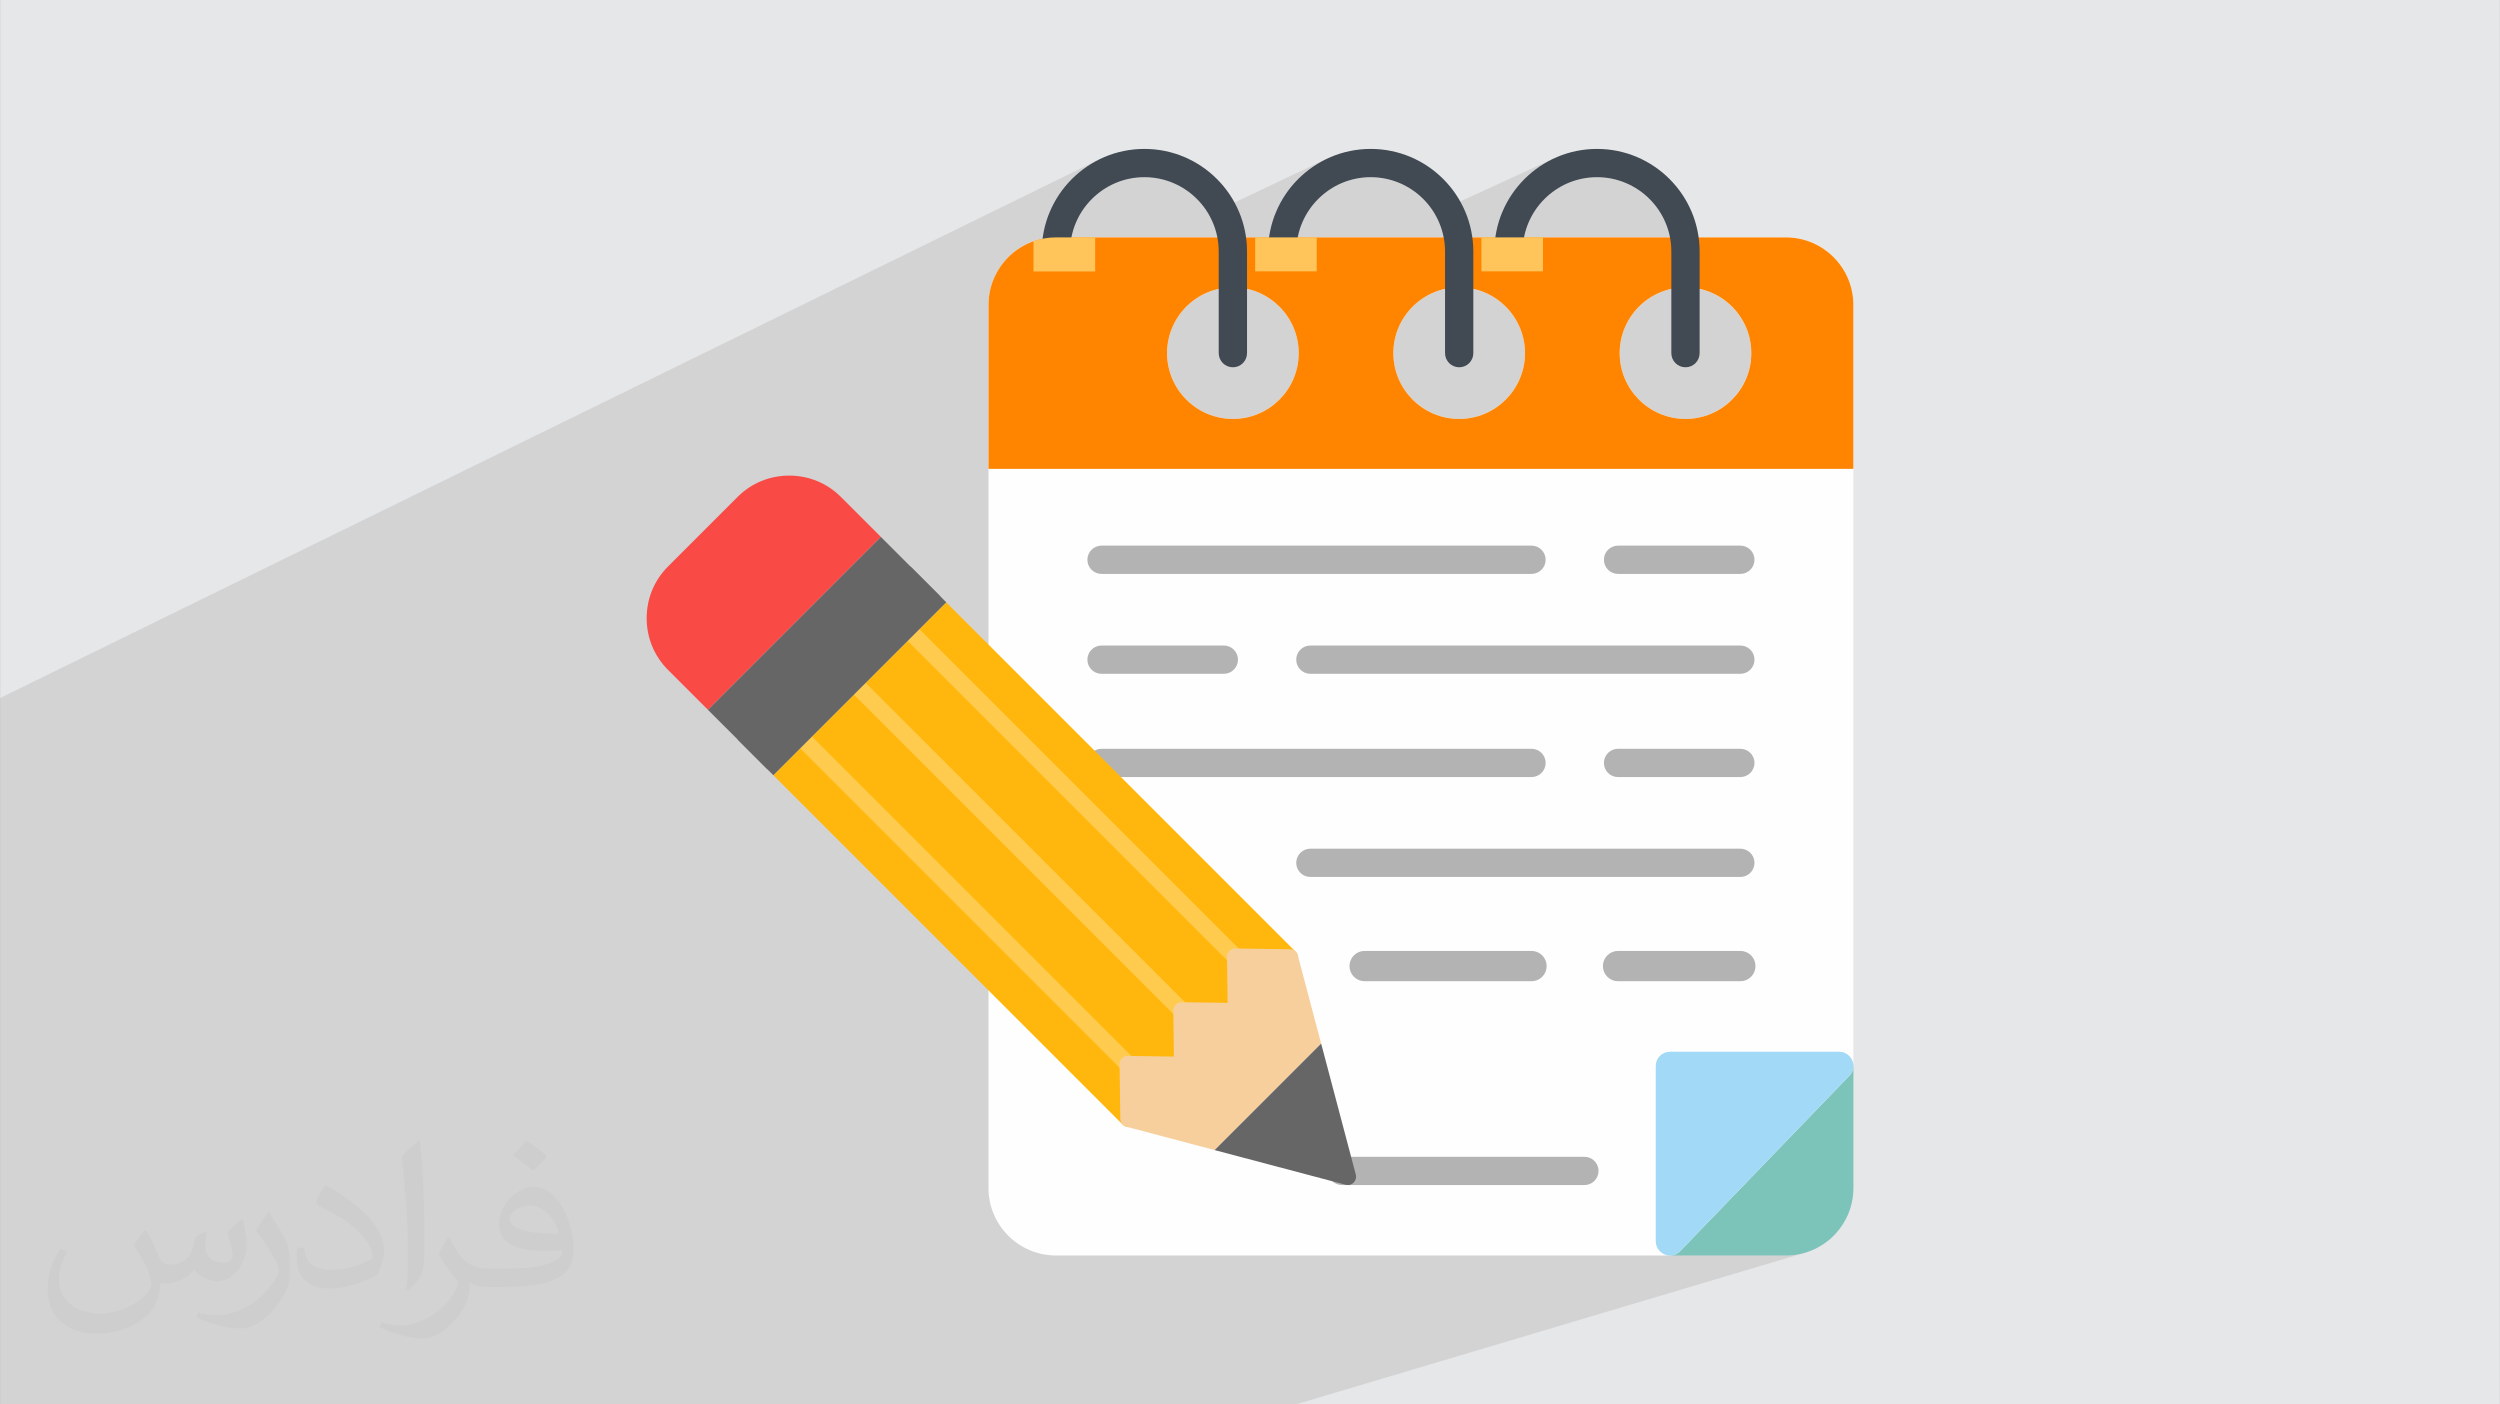
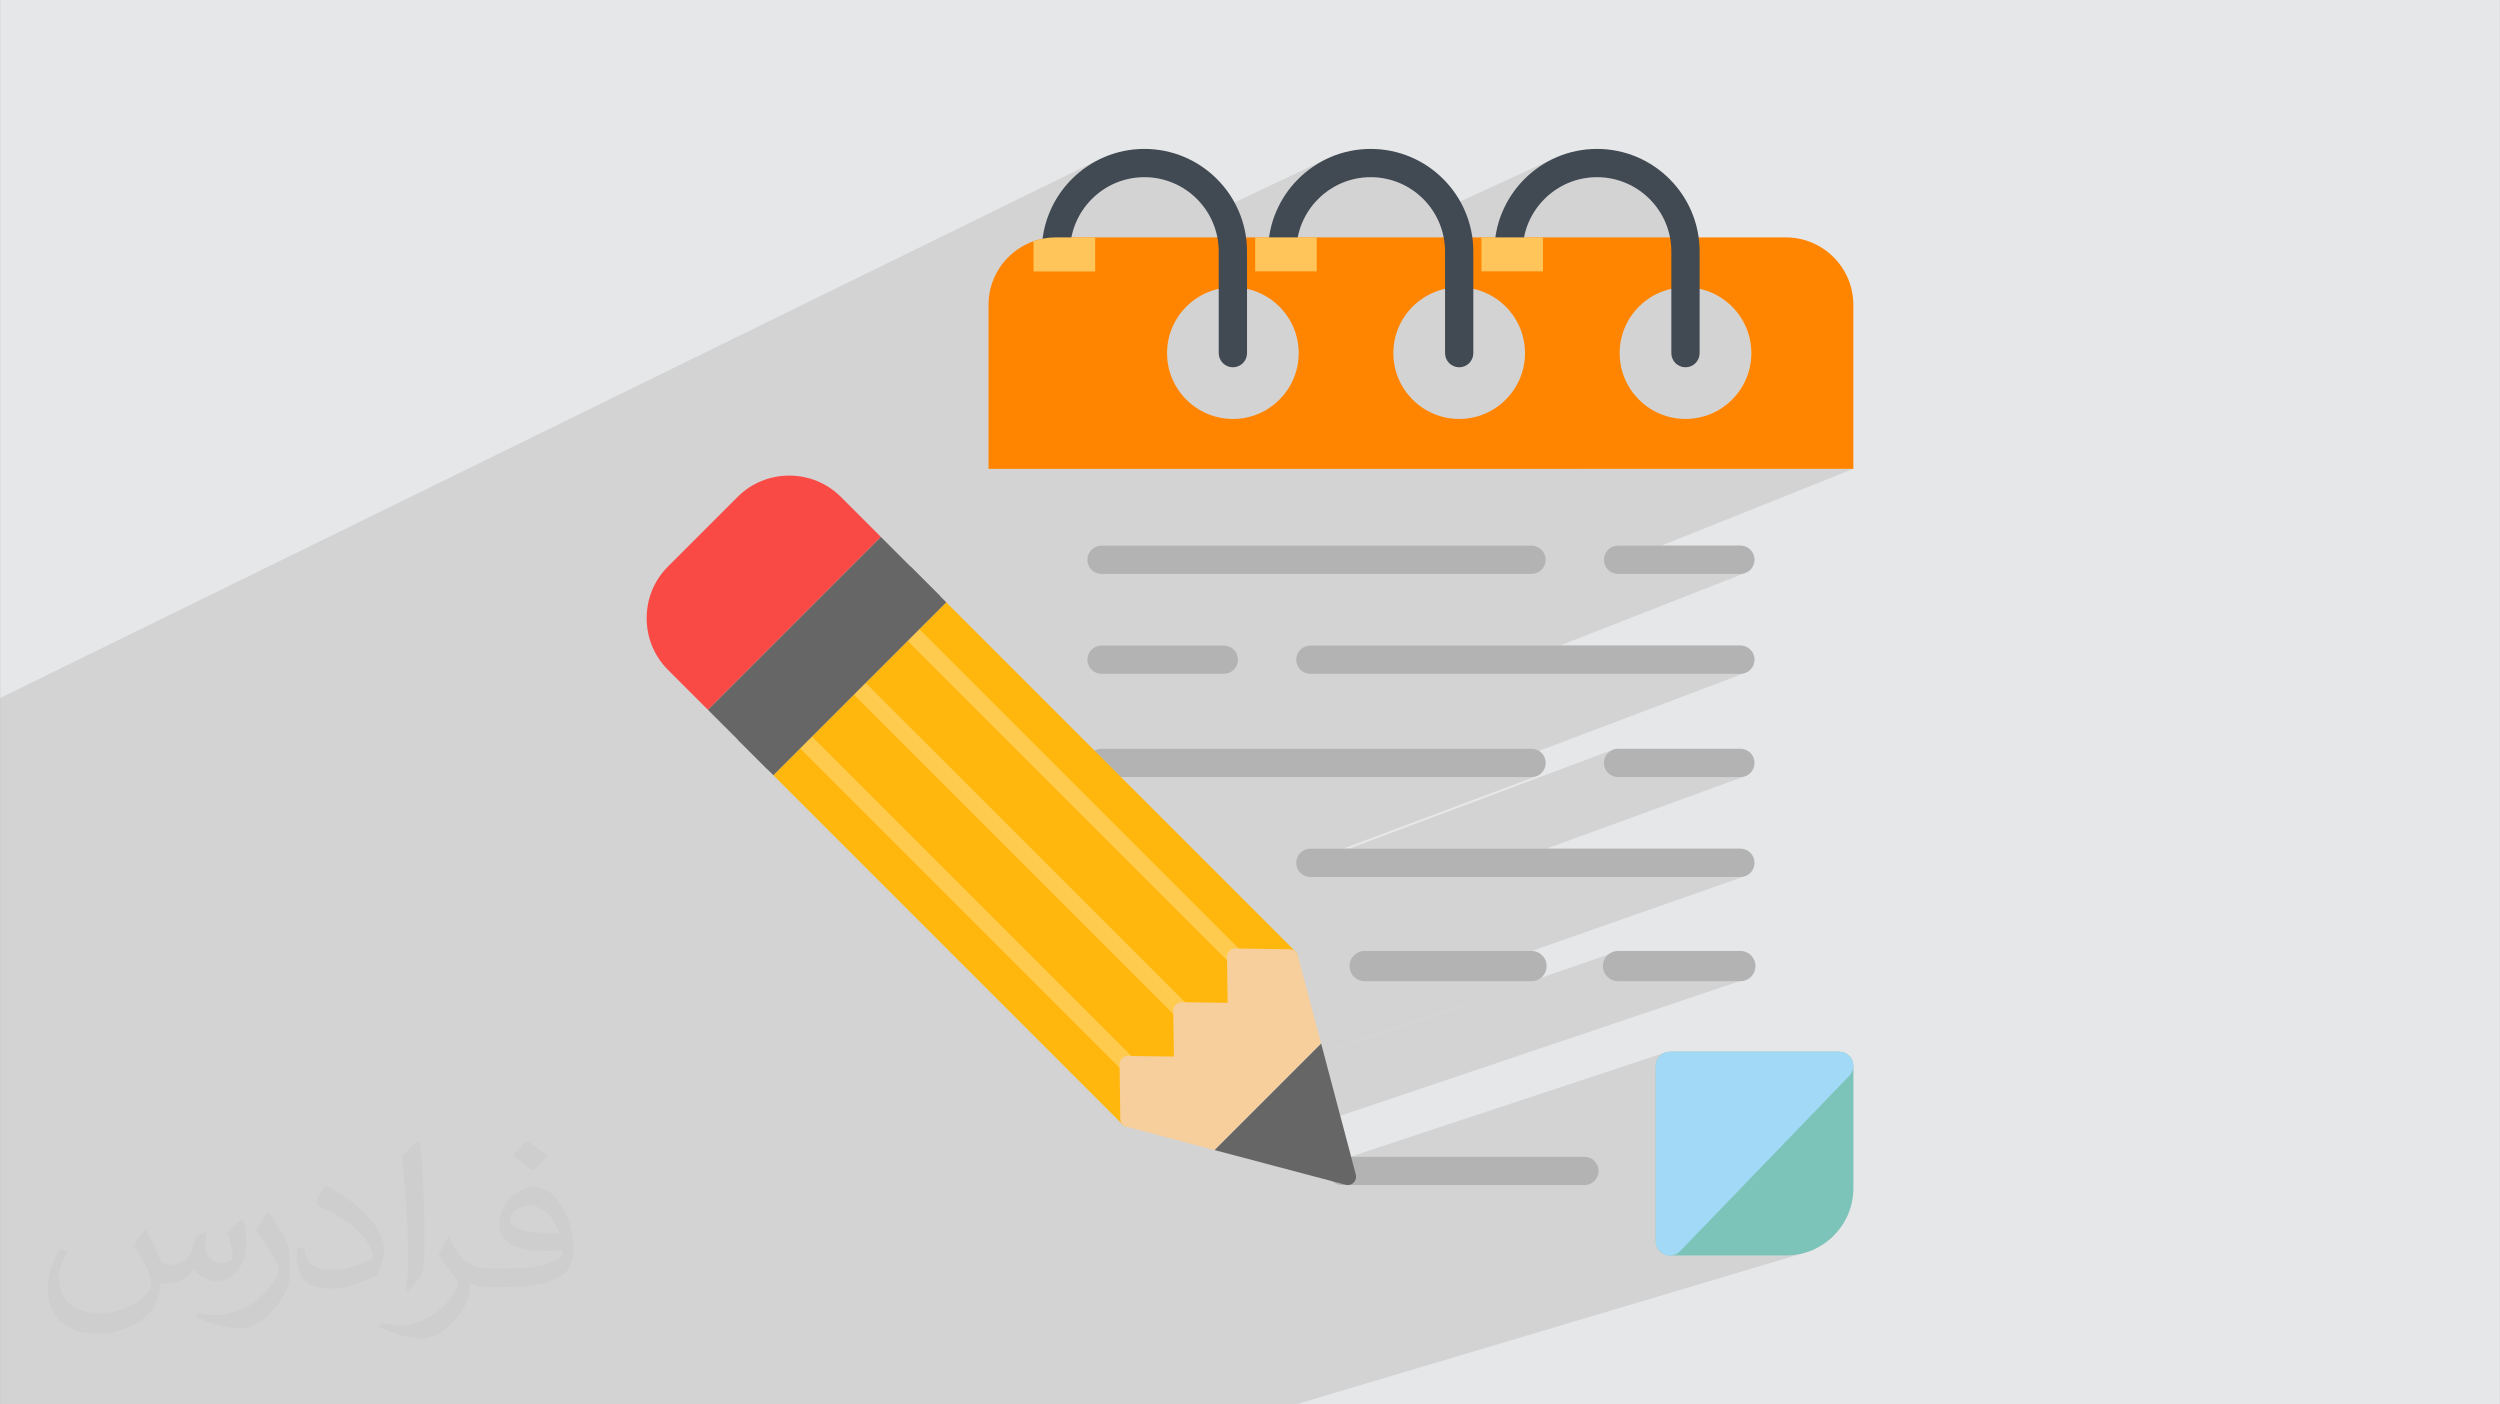
<svg xmlns="http://www.w3.org/2000/svg" xml:space="preserve" width="3.708in" height="2.083in" version="1.0" style="shape-rendering:geometricPrecision; text-rendering:geometricPrecision; image-rendering:optimizeQuality; fill-rule:evenodd; clip-rule:evenodd" viewBox="0 0 3702.73 2080.18">
  <rect x="0" y="0" width="3702.73" height="2080.18" fill="#808080" stroke="none" />
  <defs>
    <style type="text/css">
   
    .str0 {stroke:#B3B3B3;stroke-width:3;stroke-miterlimit:2.613}
    .fil4 {fill:#FEFEFE}
    .fil5 {fill:#A2D9F7}
    .fil3 {fill:#7CC4B9}
    .fil8 {fill:#414952}
    .fil13 {fill:#666666}
    .fil7 {fill:#B3B3B3}
    .fil0 {fill:#E6E7E8}
    .fil12 {fill:#F7CF9C}
    .fil14 {fill:#F94A46}
    .fil6 {fill:#FF8500}
    .fil10 {fill:#FFB70D}
    .fil9 {fill:#FFC55A}
    .fil11 {fill:#FFCB4F}
    .fil2 {fill:#373435;fill-opacity:0.031}
    .fil1 {fill:#2B2A29;fill-opacity:0.102}
   
  </style>
  </defs>
  <g id="Layer_x0020_1">
    <path class="fil0" d="M-0 0l3702.73 0 0 2080.18 -3702.73 0 0 -2080.18z" />
    <path class="fil1" d="M2276.48 1149.33l-287.24 107.73 8.65 0 390.47 -146.33 3.93 -1.22 4.22 -0.42 181.17 0 4.22 0.42 3.93 1.22 3.56 1.93 3.1 2.56 2.56 3.1 1.93 3.56 1.22 3.93 0.42 4.21 -0.42 4.22 -1.22 3.93 -1.93 3.56 -2.56 3.1 -3.1 2.56 -3.56 1.93 -295.54 107.73 287.4 0 4.22 0.42 3.93 1.22 3.56 1.93 3.1 2.56 2.56 3.1 1.93 3.56 1.22 3.93 0.42 4.22 -0.42 4.21 -1.22 3.93 -1.93 3.56 -2.56 3.1 -3.1 2.56 -3.56 1.93 -320.96 112.68 3.47 0 4.22 0.42 3.93 1.22 3.56 1.93 3.1 2.56 2.56 3.1 1.93 3.56 1.22 3.93 0.42 4.21 -0.42 4.22 -1.22 3.93 -1.93 3.56 -2.56 3.1 -3.1 2.56 -3.56 1.93 -315.99 109.63 0.05 0.19 427.82 -148.42 3.93 -1.22 4.22 -0.42 181.17 0 4.22 0.42 3.93 1.22 3.56 1.93 3.1 2.56 2.56 3.1 1.93 3.56 1.22 3.93 0.42 4.21 -0.42 4.22 -1.22 3.93 -1.93 3.56 -2.56 3.1 -3.1 2.56 -3.56 1.93 -600.74 202.56 15.95 60.27 464.15 -153.59 3.93 -1.22 4.22 -0.42 250.77 0 4.22 0.42 3.93 1.22 3.56 1.93 3.1 2.56 2.56 3.1 1.93 3.56 1.22 3.93 0.42 4.22 0 181.01 -0.51 10.19 -1.52 9.9 -2.46 9.56 -3.36 9.17 -4.21 8.72 -5 8.23 -5.75 7.69 -6.45 7.09 -7.09 6.45 -7.69 5.75 -8.23 5 -8.73 4.21 -9.16 3.36 -755.25 225.08 -171.11 0 -0 0 -2.64 0 -0.25 0 -52.17 0 -31.4 0 -339.59 0 -43.37 0 -77.62 0 -19.03 0 -73.72 0 -104.31 0 -3.88 0 -29.78 0 -0.01 0 -40.02 0 -33.83 0 -2.61 0 -2.72 0 -11.01 0 -2.84 0 -160.1 0 -31.82 0 -4.89 0 -68.02 0 -79.88 0 -46.79 0 -1.8 0 -16.88 0 -3.47 0 -2.79 0 -0.51 0 -35.39 0 -2.5 0 -0.01 0 -64.09 0 -2.34 0 -1.77 0 -0.18 0 -17.54 0 -27.65 0 -15.84 0 -0 0 -10.06 0 -51.06 0 -1.76 0 -0.16 0 -7.61 0 -2.21 0 -7.89 0 -26.49 0 -15.47 0 -9.07 0 -5.93 0 -2.93 0 -39.31 0 -1.75 0 -0.16 0 -9.16 0 -0.17 0 -1.77 0 -6.71 0 -7.48 0 -17.9 0 -12.47 0 -2.68 0 -0 0 -53.22 0 0 -4.71 0 -0.83 0 -36.34 0 -49.94 0 -1.16 0 -67.28 0 -122.35 0 -30.83 0 -1.38 0 -21.58 0 -1.35 0 -5.61 0 -11.58 0 -24.27 0 -21.79 0 -40.58 0 -1.48 0 -8.41 0 -10.9 0 -9.36 0 -8.81 0 -11.43 0 -19.75 0 -6.16 0 -2.5 0 -30.68 0 -8.52 0 -5.97 0 -1.58 0 -6.77 0 -0 0 -5.04 0 -64.1 0 -1.25 0 -5.45 0 -0.77 0 -44.2 0 -4.71 0 -12.32 0 -1.66 0 -10.76 0 -6.86 0 -7.43 0 -28.79 0 -16.13 0 -3.33 0 -20.91 0 -1.73 0 -1.41 0 -2.1 0 -4.78 0 -1.25 0 -0 0 -15.5 0 -1.67 0 -6.4 0 -16.37 0 -3.57 0 -3.79 0 -9.22 0 -34.06 0 -3.53 0 -18.21 0 -6.86 0 -1.89 0 -6.14 0 -20.02 0 -17.9 0 -0.45 0 -12.52 0 -10.11 0 -39.12 1629.1 -798.39 -6.55 3.36 -6.36 3.66 -6.17 3.96 -5.96 4.24 -5.75 4.52 -5.52 4.78 -5.28 5.04 -5.04 5.28 -4.78 5.52 -4.52 5.74 -4.24 5.96 -3.96 6.17 -3.66 6.37 -3.36 6.55 -3.05 6.73 -2.35 5.97 89.94 -43.66 9.62 -4.64 10.11 -3.71 10.54 -2.72 10.92 -1.67 11.24 -0.57 11.24 0.57 10.92 1.67 10.54 2.72 10.11 3.71 9.62 4.64 9.08 5.52 8.48 6.34 7.82 7.12 7.11 7.82 6.34 8.48 4.25 6.99 173.85 -82.45 -6.55 3.36 -6.37 3.66 -6.17 3.96 -5.96 4.24 -5.74 4.52 -5.52 4.78 -5.28 5.04 -5.04 5.28 -4.78 5.52 -4.52 5.74 -4.24 5.96 -3.96 6.17 -3.66 6.37 -3.36 6.55 -3.05 6.73 -1.62 4.1 98.84 -46.43 10.11 -3.71 10.54 -2.72 10.92 -1.67 11.24 -0.57 11.24 0.57 10.92 1.67 10.54 2.72 10.11 3.71 9.62 4.64 9.08 5.52 8.48 6.34 7.82 7.12 7.11 7.82 6.34 8.48 3.02 4.96 175.05 -80.43 -6.55 3.36 -6.37 3.66 -6.17 3.96 -5.96 4.24 -5.74 4.52 -5.52 4.78 -5.28 5.04 -5.04 5.28 -4.78 5.52 -4.52 5.74 -4.24 5.96 -3.96 6.17 -3.66 6.37 -3.36 6.55 -3.05 6.73 -0.92 2.33 98.14 -44.67 10.11 -3.71 10.54 -2.72 10.92 -1.67 11.24 -0.57 11.24 0.57 10.92 1.67 10.54 2.72 10.11 3.71 9.62 4.64 9.08 5.52 8.48 6.34 7.82 7.12 7.11 7.82 6.34 8.48 5.52 9.08 4.64 9.62 3.71 10.11 2.72 10.54 1.67 10.92 0.57 11.24 0 55.31 1.32 -0.34 9.67 -1.48 9.95 -0.5 9.95 0.5 9.67 1.48 9.34 2.41 8.95 3.28 8.52 4.11 8.04 4.89 7.51 5.61 6.92 6.3 6.3 6.93 5.62 7.5 4.89 8.04 4.11 8.52 3.28 8.95 2.41 9.34 1.48 9.67 0.5 9.95 -0.5 9.95 -1.48 9.67 -2.41 9.34 -3.28 8.95 -4.11 8.52 -4.89 8.04 -5.62 7.51 -6.29 6.92 -6.93 6.3 -7.5 5.62 -8.04 4.89 -8.52 4.11 -196.57 81.61 407.31 0 -284.23 113.7 116.87 0 4.22 0.42 3.93 1.22 3.56 1.93 3.1 2.56 2.56 3.1 1.93 3.55 1.22 3.93 0.42 4.22 -0.42 4.22 -1.22 3.93 -1.93 3.56 -2.56 3.1 -3.1 2.56 -3.56 1.93 -274.93 107.73 266.78 0 4.22 0.42 3.93 1.22 3.56 1.93 3.1 2.56 2.56 3.1 1.93 3.56 1.22 3.93 0.42 4.22 -0.42 4.22 -1.22 3.93 -1.93 3.56 -2.56 3.1 -3.1 2.56 -3.56 1.93 -306.39 115.94 0.61 0.33 3.1 2.56 2.56 3.1 1.93 3.56 1.22 3.93 0.42 4.21 -0.42 4.22 -1.22 3.93 -1.93 3.56 -2.56 3.1 -3.1 2.56 -3.56 1.93z" />
    <path class="fil2" d="M215.96 1821.93c7.07,10.71 11.65,21.01 16.13,32.45 3.33,6.66 5.09,18.93 20.7,18.93 4.57,0 11.13,-1.35 16.95,-4.57 6.55,-3.44 11.54,-8.64 14.15,-16.53l6.24 -21.01 15.19 -7.49 1.04 1.04c-2.08,7.91 -2.59,15.5 -2.59,21.43 0,17.57 15.19,24.23 27.25,24.23 7.07,0 13.42,-3.44 13.42,-9.89 0,-8.32 -3.53,-22.47 -8.12,-35.16 7.07,-7.07 14.15,-14.15 22.26,-19.87l1.25 0.63c3.53,14.98 5.51,29.75 5.51,39.63 0,9.67 -4.27,20.39 -7.8,27.36 -7.28,13.73 -20.18,24.65 -35.78,24.65 -11.85,0 -25.06,-5.93 -34.12,-16.95l-0.52 0c-8.53,10.61 -21.74,20.18 -42.86,20.18l-6.55 0c-1.04,13.94 -4.05,23.81 -8.64,32.66 -12.58,24.54 -49.92,41.92 -85.08,41.92 -48.89,0 -73.43,-28.19 -73.43,-65.73 0,-23.19 7.59,-44.72 19.24,-60.01l9.56 3.95c-7.28,13.94 -12.17,27.04 -12.17,39.94 0,35.16 28.61,51.9 61.58,51.9 30.58,0 68.44,-19.45 75.31,-42.02 -2.59,-24.65 -11.85,-36.19 -26,-58.66 4.27,-7.49 9.78,-14.98 16.64,-22.98l1.25 0 0 0 0 0 -0.01 -0.04zm563.83 -132.3c10.3,6.45 20.39,14.04 30.27,22.78 -5.51,7.8 -12.38,14.88 -20.91,21.12 -9.89,-8.01 -19.76,-14.88 -29.86,-22.16 6.86,-7.7 13.63,-15.08 20.49,-21.74l0 0 0 0 0 0 0 0 0 0 0.01 0zm5.3 96.11c-16.64,0 -30.27,10.92 -30.27,19.03 0,17.38 33.28,22.78 73.12,22.56 -4.99,-20.39 -22.47,-41.61 -42.86,-41.61l0 0.01zm-37.35 92.99c21.64,0 40.57,-0.63 55.02,-4.27 16.13,-4.05 29.75,-12.17 29.75,-17.78 0,-1.46 0,-3.22 -0.52,-4.68 -9.05,0.83 -19.45,0.83 -28.5,0.83 -29.33,0 -51.79,-6.66 -60.64,-23.09 -2.19,-4.57 -3.74,-9.67 -3.74,-15.5 0,-15.92 6.86,-31.41 18.93,-42.13 10.08,-8.84 21.22,-14.35 32.55,-14.35 20.49,0 36.81,16.44 48.26,42.34 6.24,14.15 10.5,30.47 10.5,51.07 0,13.73 -3.74,25.27 -12.27,33.8 -15.92,15.4 -45.24,21.22 -90.17,21.22l-20.39 0 0 0 -5.3 0c-11.13,0 -19.14,-1.98 -25.48,-6.86l-1.04 0c0.31,2.59 0.52,5.09 0.52,7.49 0,10.08 -3.33,22.98 -10.08,33.28 -19.97,29.64 -41.61,42.53 -60.33,42.53 -18.93,0 -42.13,-7.28 -63.03,-16.75l3.74 -7.28c6.76,2.81 16.13,4.68 29.02,4.68 33.8,0 78.21,-32.45 83.72,-64.17 -1.25,-2.59 -3.53,-6.03 -6.76,-9.67 -9.89,-11.75 -16.13,-21.53 -21.95,-31.82 4.99,-9.89 9.56,-17.78 13.83,-24.96l1.77 -0.21c14.46,29.44 27.56,46.28 56.78,46.28l4.57 0 0 0 21.22 0 0 0 0 0 0 0 0 0 0 0 0.04 0zm-146.45 31.1c2.5,-13.52 2.7,-28.7 2.7,-42.86l0 -21.01c0,-39.21 -4.99,-96.2 -9.05,-133.34 7.07,-7.59 16.95,-16.53 24.75,-22.56l2.29 0.63c5.3,46.7 6.55,100.79 6.55,150.81 0,13.11 -0.52,25.9 -1.77,35.26 -0.73,11.85 -7.59,20.8 -22.26,34.53l-3.22 -1.46zm-150.71 -61.89c0.73,18.41 9.78,32.87 41.4,32.87 19.66,0 36.3,-5.09 54.71,-13.83 3.33,-1.46 5.09,-3.44 5.09,-5.09 0,-11.54 -8.84,-26.83 -23.71,-40.77 -14.46,-13.11 -33.6,-24.65 -51.48,-32.35 -6.14,-2.59 -8.12,-5.3 -8.12,-7.91 0,-5.3 7.07,-16.44 12.9,-24.44l1.98 -0.21c20.49,10.71 43.38,26.63 60.33,44.3 15.4,16.33 24.96,32.87 24.96,50.86 0,13.31 -4.05,25.79 -10.61,37.44 -22.47,11.33 -46.39,19.97 -70.1,19.97 -28.81,0 -48.47,-13.52 -48.47,-45.24 0,-3.44 0,-8.73 1.25,-15.61l9.89 0 0 0 0 0 0 0 0 0 0 0 -0.01 0zm-52.11 -52.32l17.89 28.92c6.55,10.71 12.69,22.37 12.69,40.77l0 23.5c0,19.03 -12.17,39.42 -31.82,59.6 -15.4,13.63 -29.02,19.45 -41.61,19.45 -18.72,0 -40.15,-5.82 -64.9,-16.44l2.81 -7.28c7.8,2.08 16.84,3.84 27.98,3.84 35.58,-0.21 71.97,-26.21 88.61,-57.93 1.98,-3.64 2.7,-7.07 2.7,-9.47 0,-3.64 -1.98,-7.7 -3.53,-11.33 -9.05,-17.05 -19.14,-32.66 -30.27,-47.12 5.82,-9.16 11.65,-17.99 17.99,-26.73l1.46 0.21 0 0 0 0 0 0 0 0 0 0 -0.01 0z" />
    <g id="_2800059262656">
      <path id="_584466720" class="fil3" d="M2473.33 1859.6l171.89 0c55.04,0 99.81,-44.79 99.81,-99.81l0 -181.01c0,-11.56 -9.38,-20.94 -20.94,-20.94l-250.77 0c-11.57,0 -20.95,9.39 -20.95,20.94l0 259.86c0,11.57 9.37,20.96 20.95,20.96z" />
-       <path id="_584466816" class="fil4" d="M1563.88 1859.6l909.44 0c5.68,0 11.12,-2.31 15.07,-6.4l250.77 -259.87c3.77,-3.91 5.87,-9.12 5.87,-14.55l0 -1127.32c0,-55.04 -44.79,-99.82 -99.81,-99.82l-1081.32 0c-55.04,0 -99.83,44.79 -99.83,99.82 0,976.47 -0.04,954.58 -0.04,1308.31 0.02,55.04 44.81,99.83 99.84,99.83zm932.51 -1239.07c53.75,0 97.49,-43.72 97.49,-97.48 0,-53.76 -43.72,-97.49 -97.49,-97.49 -53.76,0 -97.48,43.73 -97.48,97.49 0,53.76 43.74,97.48 97.48,97.48zm-335.19 0c53.75,0 97.49,-43.72 97.49,-97.48 0,-53.76 -43.73,-97.49 -97.49,-97.49 -53.76,0 -97.49,43.74 -97.49,97.5 0,53.76 43.73,97.47 97.49,97.47zm-335.19 0c53.75,0 97.48,-43.72 97.48,-97.48 0,-53.76 -43.72,-97.49 -97.48,-97.49 -53.77,0 -97.49,43.73 -97.49,97.49 0,53.76 43.72,97.48 97.49,97.48z" />
-       <path id="_584466864" class="fil5" d="M2473.33 1859.6l0.27 0c5.59,-0.07 10.92,-2.37 14.8,-6.4l250.77 -259.87c3.71,-3.85 5.81,-8.96 5.87,-14.29l0 -0.26 0 -0c0,-11.56 -9.38,-20.94 -20.94,-20.94l-250.77 0c-11.57,0 -20.95,9.39 -20.95,20.94l0 259.86c0,11.57 9.37,20.96 20.95,20.96z" />
+       <path id="_584466864" class="fil5" d="M2473.33 1859.6l0.27 0c5.59,-0.07 10.92,-2.37 14.8,-6.4l250.77 -259.87c3.71,-3.85 5.81,-8.96 5.87,-14.29l0 -0.26 0 -0c0,-11.56 -9.38,-20.94 -20.94,-20.94l-250.77 0c-11.57,0 -20.95,9.39 -20.95,20.94l0 259.86c0,11.57 9.37,20.96 20.95,20.96" />
      <path id="_584466984" class="fil6" d="M2745.03 694.48l0 -41.89 0 -201.12c0,-55.04 -44.79,-99.82 -99.81,-99.82l-1081.32 0c-55.04,0 -99.83,44.79 -99.83,99.82l0 243.02 1280.95 0zm-248.64 -73.94c53.75,0 97.49,-43.72 97.49,-97.48 0,-53.76 -43.72,-97.49 -97.49,-97.49 -53.76,0 -97.48,43.73 -97.48,97.49 0,53.76 43.74,97.48 97.48,97.48zm-335.19 0c53.75,0 97.49,-43.72 97.49,-97.48 0,-53.76 -43.73,-97.49 -97.49,-97.49 -53.76,0 -97.49,43.74 -97.49,97.5 0,53.76 43.73,97.47 97.49,97.47zm-335.19 0c53.75,0 97.48,-43.72 97.48,-97.48 0,-53.76 -43.72,-97.49 -97.48,-97.49 -53.77,0 -97.49,43.73 -97.49,97.49 0,53.76 43.72,97.48 97.49,97.48z" />
      <path id="_584466096" class="fil7 str0" d="M2021.14 1451.88l247.19 0c11.57,0 20.94,-9.4 20.94,-20.95 0,-11.55 -9.38,-20.94 -20.94,-20.94l-247.17 0c-11.57,0 -20.95,9.4 -20.95,20.94 0,11.55 9.37,20.95 20.93,20.95zm375.36 0l181.17 0c11.56,0 20.94,-9.4 20.94,-20.95 0,-11.55 -9.38,-20.94 -20.94,-20.94l-181.17 0c-11.56,0 -20.94,9.4 -20.94,20.94 0,11.55 9.36,20.95 20.94,20.95z" />
      <path id="_584465928" class="fil7" d="M1631.44 1150.98l636.89 0c11.57,0 20.94,-9.39 20.94,-20.95 0,-11.55 -9.38,-20.94 -20.94,-20.94l-636.89 0c-11.56,0 -20.94,9.39 -20.94,20.94 0,11.56 9.38,20.95 20.94,20.95zm765.07 0l181.17 0c11.56,0 20.94,-9.39 20.94,-20.95 0,-11.55 -9.38,-20.94 -20.94,-20.94l-181.17 0c-11.56,0 -20.94,9.39 -20.94,20.94 0,11.56 9.36,20.95 20.94,20.95z" />
      <path id="_584465640" class="fil7" d="M1940.78 1298.95l636.89 0c11.56,0 20.94,-9.4 20.94,-20.94 0,-11.55 -9.38,-20.95 -20.94,-20.95l-636.89 0c-11.57,0 -20.95,9.4 -20.95,20.95 0,11.55 9.38,20.94 20.95,20.94z" />
      <path id="_584466360" class="fil7" d="M1631.44 850.07l636.89 0c11.57,0 20.94,-9.38 20.94,-20.95 0,-11.56 -9.38,-20.94 -20.94,-20.94l-636.89 0c-11.56,0 -20.94,9.38 -20.94,20.94 0,11.57 9.38,20.95 20.94,20.95zm765.07 0l181.17 0c11.56,0 20.94,-9.38 20.94,-20.95 0,-11.56 -9.38,-20.94 -20.94,-20.94l-181.17 0c-11.56,0 -20.94,9.38 -20.94,20.94 0,11.57 9.36,20.95 20.94,20.95z" />
      <path id="_584466336" class="fil7" d="M1631.44 998.04l181.18 0c11.56,0 20.94,-9.38 20.94,-20.95 0,-11.56 -9.39,-20.94 -20.94,-20.94l-181.18 0c-11.56,0 -20.94,9.38 -20.94,20.94 0,11.57 9.38,20.95 20.94,20.95zm309.34 0l636.89 0c11.56,0 20.94,-9.38 20.94,-20.95 0,-11.56 -9.38,-20.94 -20.94,-20.94l-636.89 0c-11.57,0 -20.95,9.38 -20.95,20.94 0,11.57 9.38,20.95 20.95,20.95z" />
      <path id="_584466024" class="fil7" d="M1987.61 1755.32l359.08 0c11.56,0 20.94,-9.39 20.94,-20.95 0,-11.55 -9.38,-20.94 -20.94,-20.94l-359.09 0c-11.56,0 -20.94,9.39 -20.94,20.94 0,11.56 9.37,20.95 20.95,20.95z" />
      <path id="_584466192" class="fil8" d="M2496.39 544.02c11.57,0 20.95,-9.38 20.95,-20.95l0 -150.49c0,-83.81 -68.19,-152 -152,-152 -83.81,0 -152,68.19 -152,152 0,11.56 9.38,20.94 20.95,20.94 11.56,0 20.94,-9.38 20.94,-20.94 0,-60.72 49.39,-110.11 110.11,-110.11 60.72,0 110.11,49.4 110.11,110.11l0 150.47c0,11.58 9.38,20.96 20.94,20.96z" />
      <path id="_584465976" class="fil8" d="M2161.2 544.02c11.57,0 20.95,-9.38 20.95,-20.95l0 -150.49c0,-83.81 -68.19,-152 -152,-152 -83.81,0 -152,68.19 -152,152 0,11.56 9.38,20.94 20.94,20.94 11.57,0 20.95,-9.38 20.95,-20.94 0,-60.72 49.39,-110.11 110.11,-110.11 60.72,0 110.11,49.4 110.11,110.11l0 150.47c0,11.58 9.36,20.96 20.94,20.96z" />
      <path id="_584465664" class="fil8" d="M1826.02 544.02c11.56,0 20.94,-9.38 20.94,-20.95l0 -150.49c0,-83.81 -68.19,-152 -152.01,-152 -83.81,0 -152,68.19 -152,152 0,11.56 9.39,20.94 20.94,20.94 11.55,0 20.94,-9.38 20.94,-20.94 0,-60.72 49.39,-110.11 110.09,-110.11 60.73,0 110.11,49.4 110.11,110.11l0 150.47c0.02,11.58 9.41,20.96 20.98,20.96z" />
      <path id="_584465496" class="fil9" d="M2285.3 351.64l-91.12 0 0 50.27 91.12 0 0 -50.27z" />
      <path id="_584465280" class="fil9" d="M1950.16 351.64l-91.12 0 0 50.27 91.12 0 0 -50.27z" />
      <path id="_584465136" class="fil9" d="M1622.04 351.64l-58.14 0c-11.65,0 -22.83,2.01 -33.23,5.69l0 44.81 91.37 0 0 -50.5z" />
      <path id="_584464896" class="fil10" d="M1671.59 1669.39c1.61,0 3.24,-0.32 4.79,-0.98 4.62,-1.95 7.59,-6.5 7.52,-11.52l-0.96 -68.03 68.03 0.96c0.06,0.01 0.12,0.01 0.18,0.01 3.26,0 6.4,-1.3 8.7,-3.61 2.35,-2.35 3.66,-5.55 3.61,-8.88l-0.96 -68.03 68.04 0.95c0.05,0.01 0.11,0.01 0.17,0.01 3.27,0 6.39,-1.3 8.7,-3.61 2.35,-2.35 3.65,-5.56 3.6,-8.88l-0.96 -68.03 68.04 0.95c0.05,0.01 0.11,0.01 0.17,0.01 4.94,0 9.41,-2.96 11.35,-7.52 1.95,-4.62 0.91,-9.95 -2.64,-13.51l-517.53 -517.52 -256.12 256.12 517.53 517.53c2.35,2.36 5.5,3.62 8.7,3.62l0.01 -0z" />
      <path id="_584465064" class="fil11" d="M1762.77 1526.96l-0.25 -17.66 17.66 0.24 -498.06 -498.05 -17.41 17.41 498.06 498.06z" />
      <path id="_584465520" class="fil11" d="M1842.34 1447.4l-0.25 -17.68 17.66 0.25 -498.06 -498.06 -17.42 17.41 498.07 498.07z" />
      <path id="_584464824" class="fil11" d="M1683.2 1606.51l-0.25 -17.65 17.68 0.24 -498.06 -498.06 -17.42 17.42 498.05 498.05z" />
      <path id="_584464752" class="fil12" d="M2008.1 1739.82l-85.9 -324.61c-1.41,-5.34 -6.2,-9.09 -11.73,-9.16l-80.7 -1.14c-3.2,-0.48 -6.53,1.25 -8.87,3.6 -2.35,2.35 -3.66,5.55 -3.61,8.88l0.96 68.03 -68.04 -0.95c-0.05,-0.01 -0.11,-0.01 -0.17,-0.01 -3.27,0 -6.39,1.3 -8.7,3.61 -2.35,2.35 -3.66,5.55 -3.61,8.88l0.96 68.03 -68.04 -0.96c-3.38,-0.29 -6.53,1.25 -8.88,3.6 -2.35,2.35 -3.65,5.55 -3.6,8.88l1.12 80.71c0.08,5.52 3.82,10.31 9.16,11.73l130.54 34.55 157.77 -157.77 51.36 194.07 -0 0.01z" />
      <path id="_584464320" class="fil13" d="M1996.2 1755.29c3.22,0 6.37,-1.27 8.7,-3.61 3.1,-3.11 4.32,-7.63 3.2,-11.86l-51.35 -194.07 -157.78 157.77 194.06 51.36c1.05,0.28 2.11,0.42 3.16,0.42l0 0z" />
      <path id="_584464176" class="fil13" d="M1392.76 883.42l-88.27 -88.27 -256.12 256.12 88.28 88.27 256.11 -256.12z" />
      <path id="_584464224" class="fil14" d="M1304.5 795.14l-59.1 -59.1c-20.37,-20.37 -47.55,-31.59 -76.53,-31.59 -28.97,0 -56.15,11.22 -76.52,31.59l-103.08 103.08c-20.36,20.36 -31.57,47.54 -31.57,76.52 0,28.98 11.22,56.16 31.57,76.53l59.1 59.1 256.12 -256.12 0.01 -0z" />
      <path id="_584463864" class="fil13" d="M1401.47 892.13l-52.84 -52.85 -256.14 256.12 52.85 52.85 256.13 -256.12z" />
    </g>
  </g>
</svg>